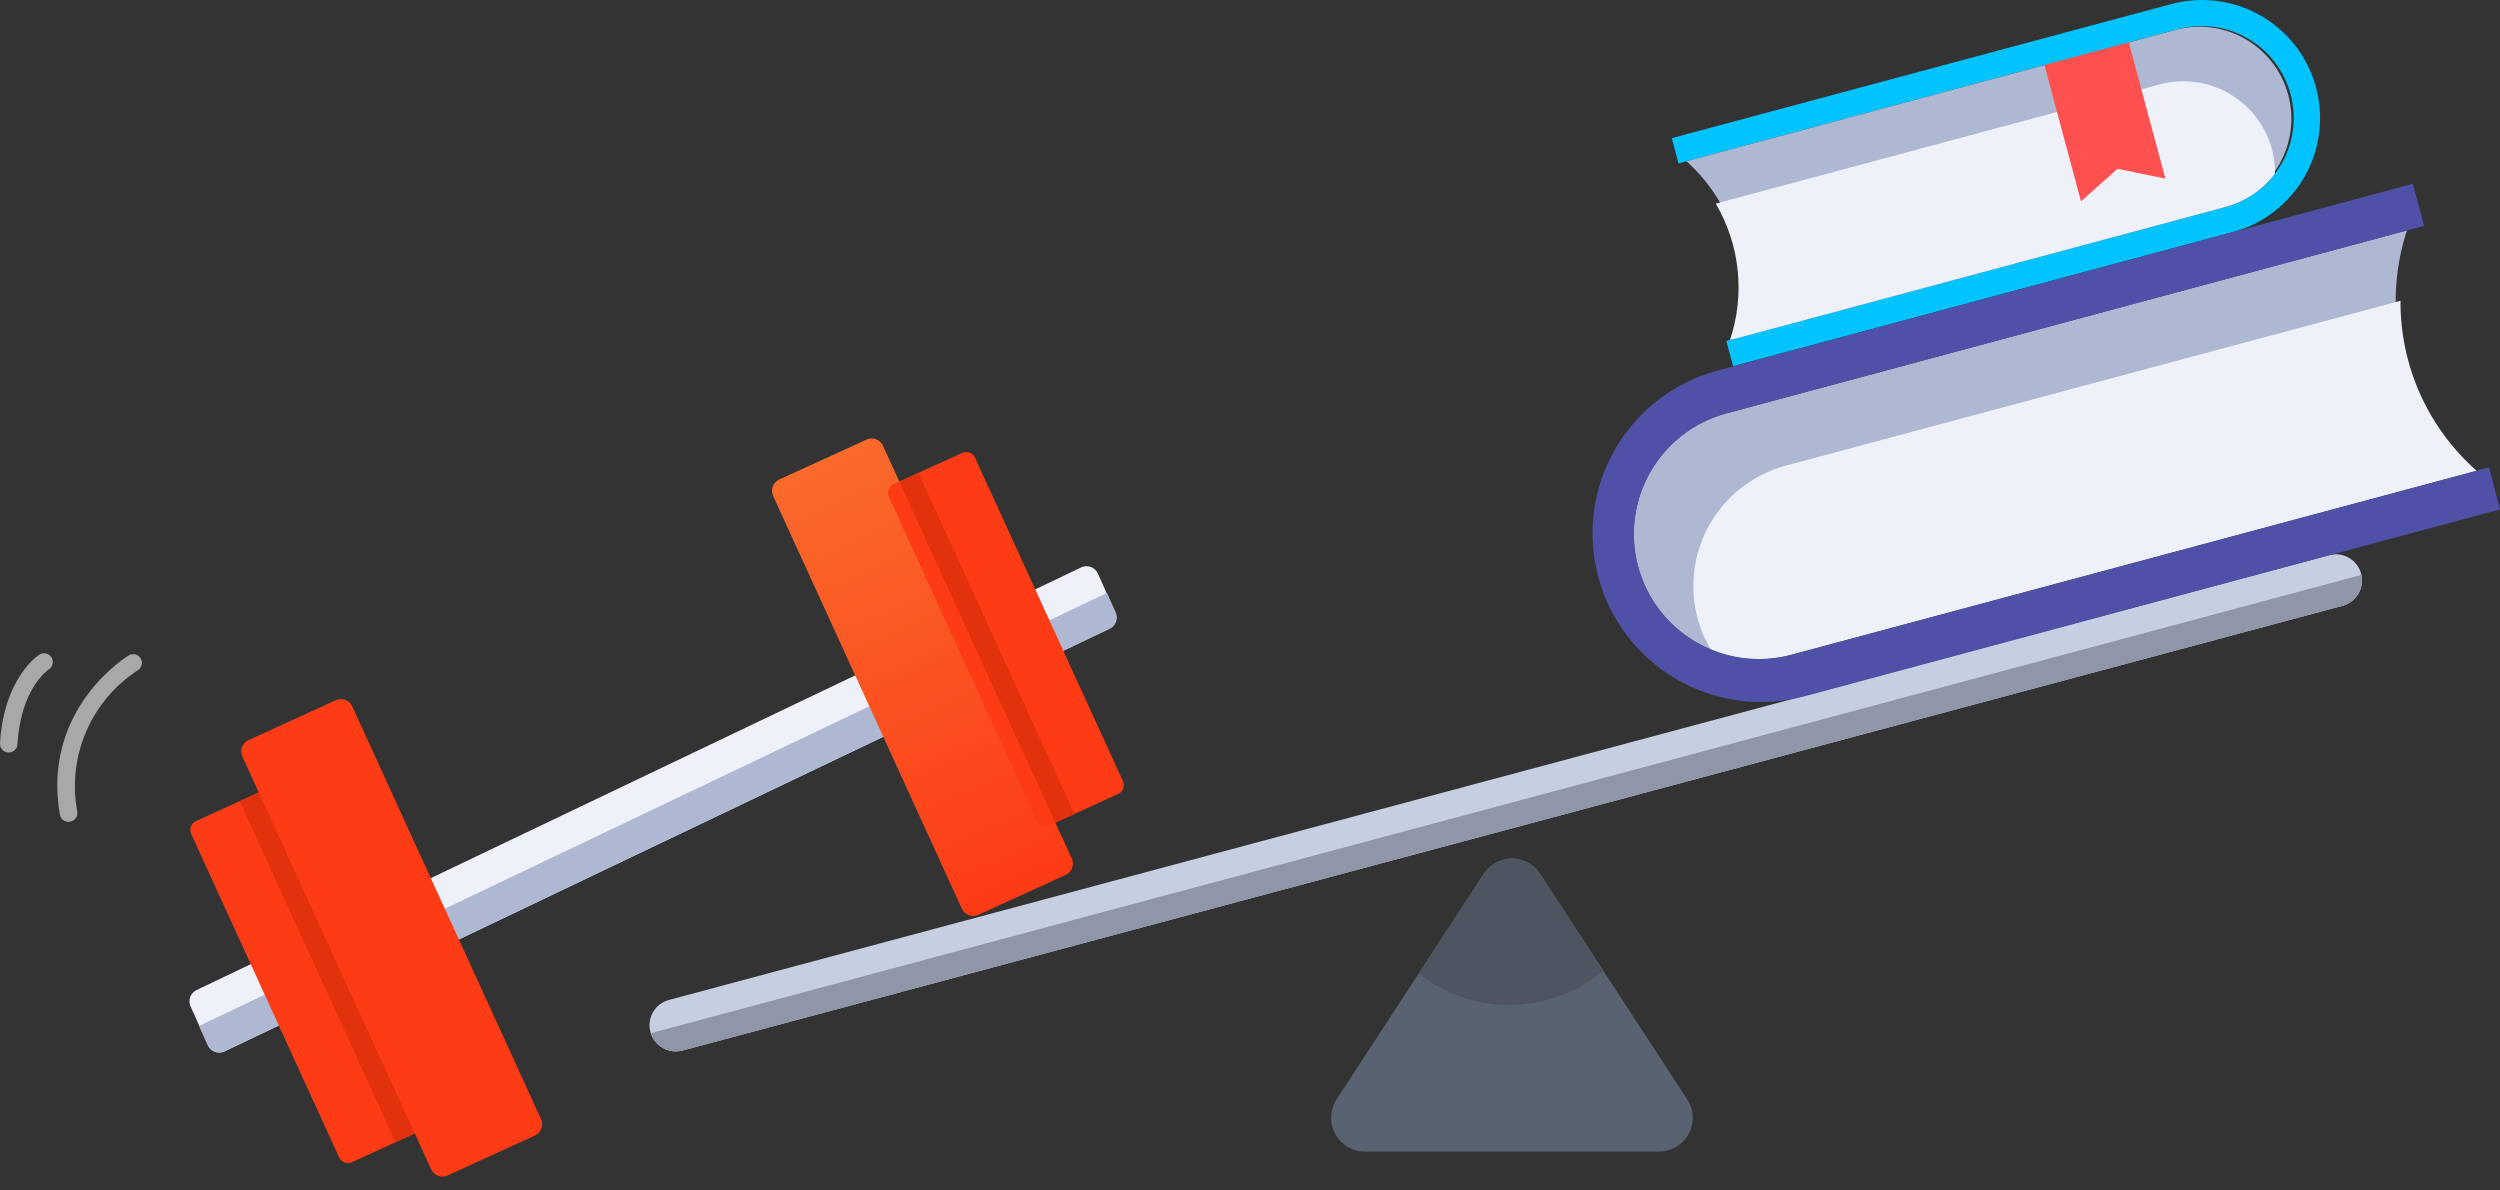
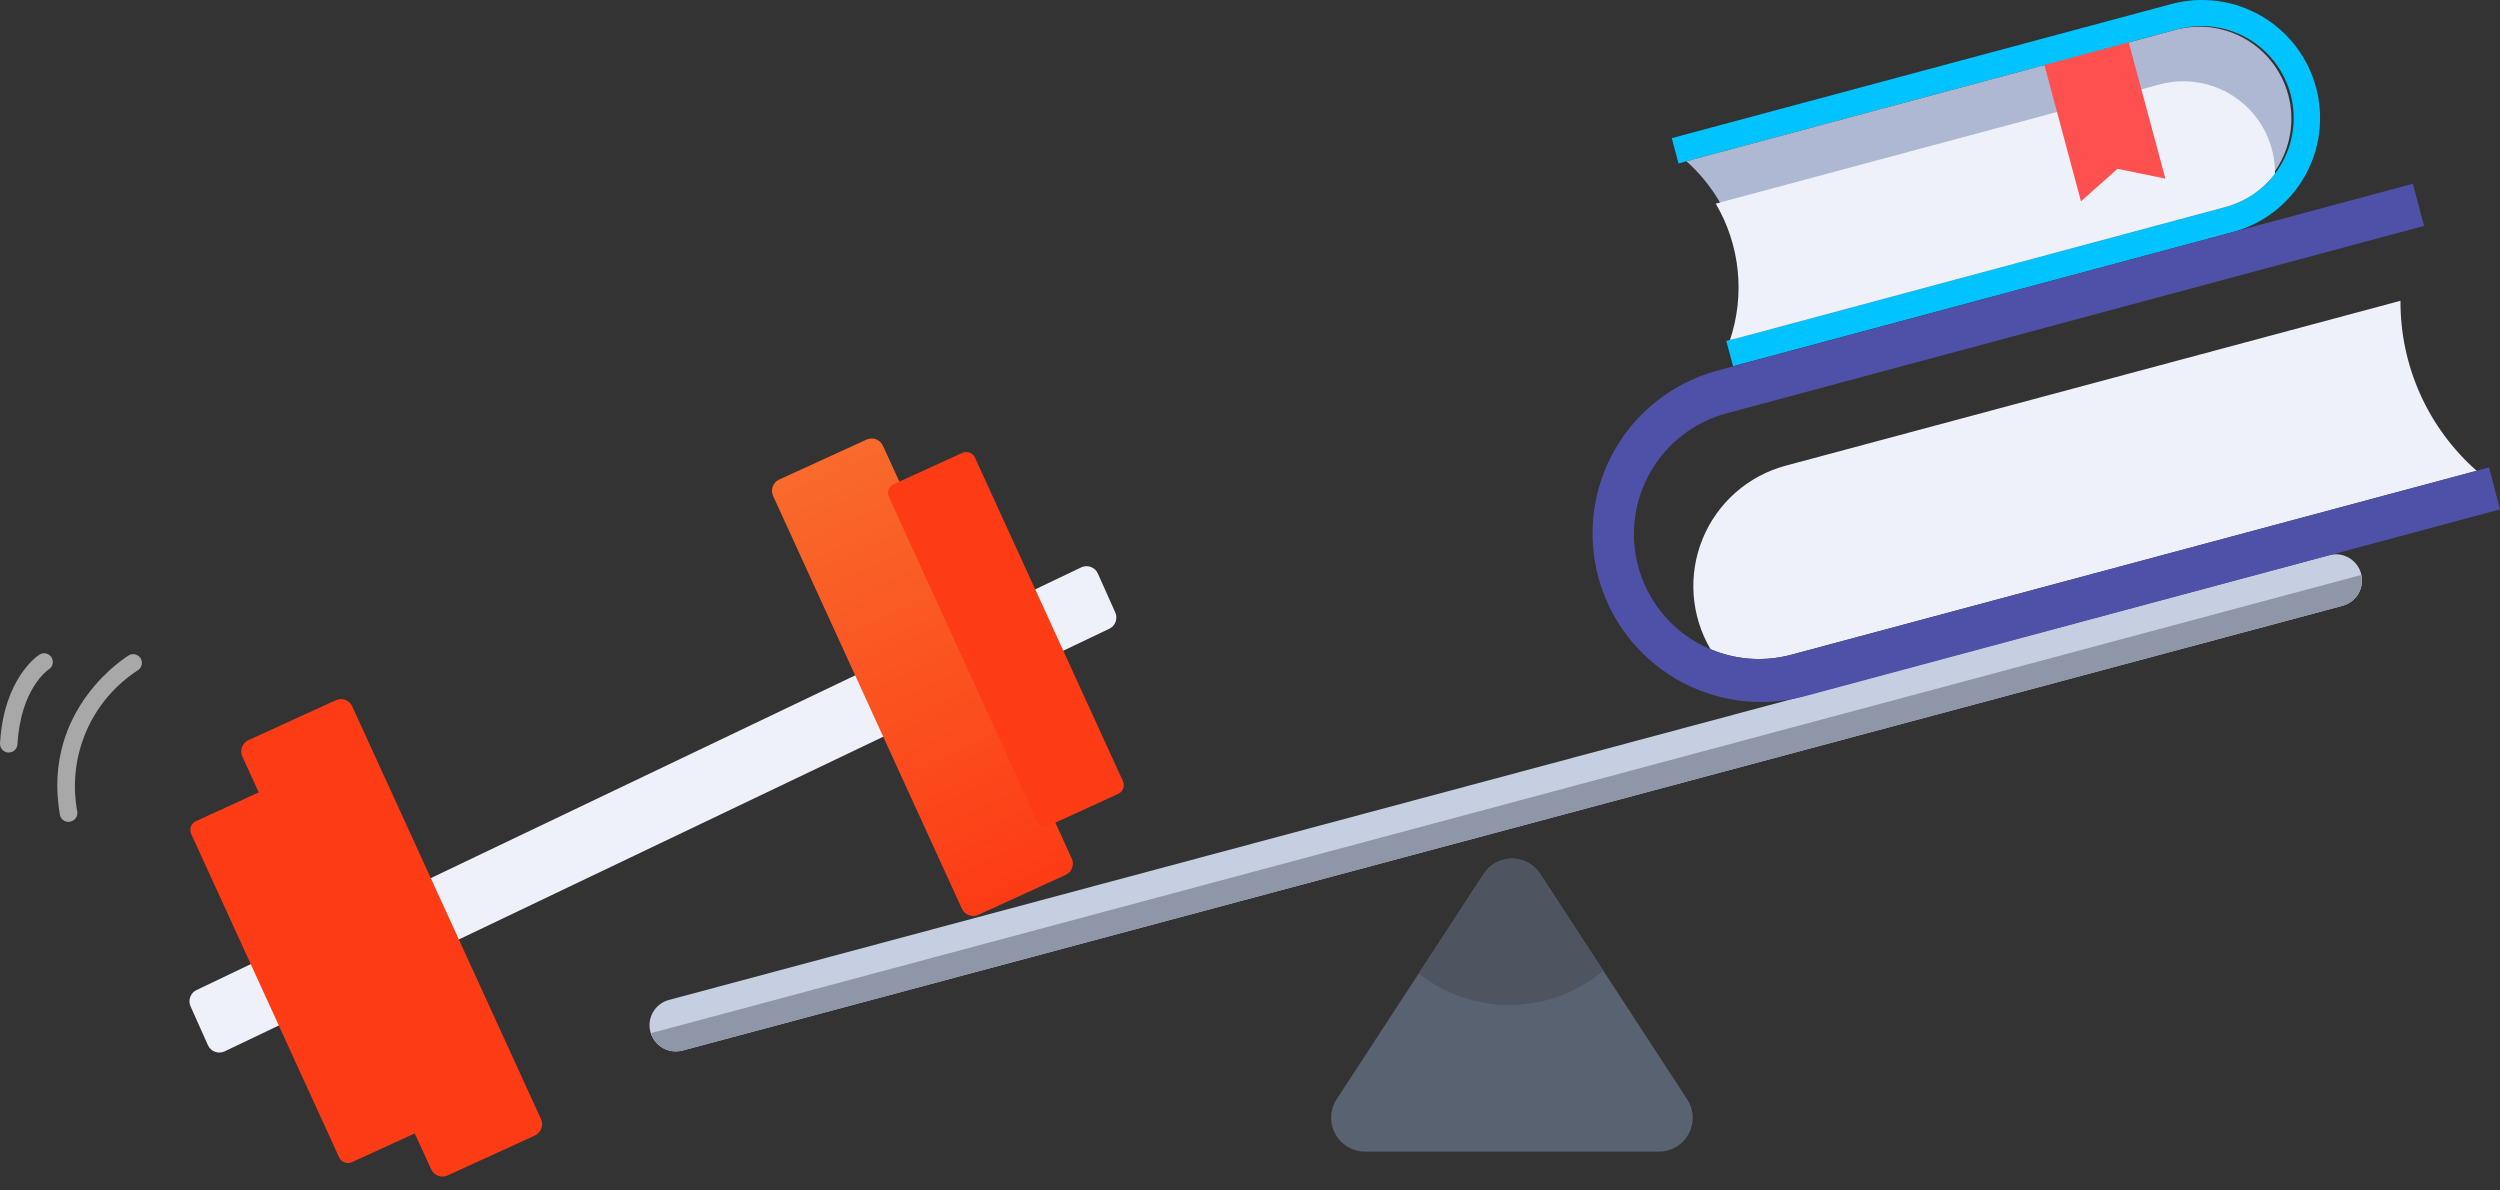
<svg xmlns="http://www.w3.org/2000/svg" width="250" height="119" viewBox="0 0 250 119" fill="none">
  <rect x="0" y="0" width="250" height="119" fill="#333333" stroke="none" />
  <path d="M20.801 104.536L19.057 100.638C18.921 100.339 18.909 99.999 19.023 99.692C19.138 99.384 19.369 99.135 19.667 98.998L108.14 56.729C108.438 56.593 108.778 56.581 109.086 56.695C109.393 56.809 109.642 57.041 109.779 57.339L111.523 61.237C111.66 61.535 111.673 61.874 111.561 62.181C111.448 62.489 111.218 62.739 110.922 62.877L22.441 105.146C22.142 105.28 21.803 105.291 21.496 105.177C21.189 105.063 20.94 104.833 20.801 104.536Z" fill="#EEF1F9" />
-   <path d="M111.566 61.237L110.694 59.293L19.911 102.591L20.783 104.536C20.922 104.833 21.171 105.063 21.478 105.177C21.785 105.291 22.124 105.28 22.423 105.147L110.965 62.877C111.261 62.739 111.491 62.489 111.604 62.181C111.717 61.874 111.703 61.535 111.566 61.237Z" fill="#AEB8D2" />
  <path d="M107.175 85.849L88.293 44.571C88.009 43.949 87.274 43.675 86.652 43.96L77.921 47.953C77.299 48.238 77.025 48.973 77.31 49.595L96.191 90.873C96.475 91.495 97.21 91.769 97.832 91.484L106.564 87.49C107.186 87.206 107.459 86.471 107.175 85.849Z" fill="url(#paint0_linear)" />
  <path d="M112.292 78.109L97.499 45.769C97.277 45.282 96.703 45.069 96.216 45.291L89.372 48.422C88.886 48.644 88.672 49.218 88.895 49.705L103.688 82.045C103.91 82.531 104.485 82.745 104.971 82.523L111.815 79.392C112.301 79.17 112.515 78.595 112.292 78.109Z" fill="url(#paint1_linear)" />
  <path d="M54.102 111.91L35.221 70.632C34.937 70.01 34.202 69.736 33.58 70.021L24.848 74.015C24.227 74.299 23.953 75.034 24.237 75.656L43.119 116.934C43.403 117.556 44.138 117.83 44.76 117.545L53.491 113.551C54.113 113.267 54.387 112.532 54.102 111.91Z" fill="url(#paint2_linear)" />
  <path d="M42.518 111.8L27.725 79.46C27.503 78.974 26.928 78.76 26.442 78.982L19.598 82.113C19.112 82.335 18.898 82.909 19.12 83.396L33.913 115.736C34.136 116.222 34.71 116.436 35.196 116.214L42.04 113.083C42.526 112.861 42.74 112.287 42.518 111.8Z" fill="url(#paint3_linear)" />
-   <path d="M107.442 81.387L91.844 47.286L89.933 48.16L105.531 82.261L107.442 81.387Z" fill="#E1320D" />
-   <path d="M41.471 113.345L25.873 79.244L23.962 80.118L39.56 114.219L41.471 113.345Z" fill="#E1320D" />
  <path d="M133.665 109.925L148.368 87.391C148.674 86.919 149.092 86.532 149.586 86.263C150.079 85.995 150.632 85.854 151.194 85.854C151.755 85.854 152.308 85.995 152.802 86.263C153.295 86.532 153.714 86.919 154.019 87.391L168.714 109.925C169.05 110.435 169.241 111.026 169.268 111.635C169.294 112.244 169.155 112.85 168.866 113.387C168.576 113.923 168.146 114.372 167.622 114.683C167.097 114.995 166.498 115.159 165.888 115.158H136.499C135.89 115.158 135.291 114.993 134.768 114.681C134.244 114.369 133.814 113.922 133.524 113.386C133.233 112.85 133.093 112.245 133.118 111.636C133.143 111.027 133.332 110.436 133.665 109.925Z" fill="#596271" />
  <path d="M150.923 100.498C154.366 100.502 157.699 99.288 160.333 97.071L154.019 87.391C153.714 86.919 153.295 86.532 152.802 86.263C152.308 85.995 151.755 85.854 151.194 85.854C150.632 85.854 150.079 85.995 149.585 86.263C149.092 86.532 148.673 86.919 148.368 87.391L141.871 97.35C144.445 99.395 147.636 100.505 150.923 100.498Z" fill="#4E5561" />
  <path d="M67.579 105.138C66.943 105.14 66.327 104.911 65.848 104.492C65.368 104.074 65.058 103.495 64.975 102.864C64.891 102.234 65.041 101.594 65.395 101.066C65.749 100.537 66.284 100.155 66.899 99.993L232.907 55.517C233.578 55.337 234.292 55.432 234.893 55.779C235.494 56.127 235.933 56.699 236.112 57.37C236.291 58.041 236.197 58.755 235.849 59.356C235.502 59.957 234.93 60.395 234.259 60.575L68.259 105.051C68.037 105.109 67.808 105.139 67.579 105.138Z" fill="#C6CFE1" />
  <path d="M65.094 103.315C65.296 103.957 65.737 104.497 66.327 104.822C66.917 105.147 67.609 105.232 68.259 105.059L234.259 60.583C234.907 60.407 235.462 59.987 235.81 59.413C236.157 58.838 236.27 58.152 236.126 57.496L65.094 103.315Z" fill="#8E96A8" />
  <path d="M223.253 23.215L173.309 36.619L172.629 34.09L222.556 20.695C223.723 20.381 224.816 19.841 225.775 19.105C226.733 18.369 227.537 17.452 228.141 16.405C228.744 15.359 229.136 14.203 229.293 13.005C229.45 11.807 229.37 10.59 229.057 9.423C228.744 8.256 228.204 7.162 227.468 6.204C226.732 5.246 225.814 4.442 224.768 3.838C223.721 3.234 222.566 2.843 221.368 2.685C220.17 2.528 218.952 2.608 217.785 2.922L167.85 16.343L167.179 13.814L217.149 0.401C218.647 0 220.209 -0.101 221.746 0.102C223.284 0.304 224.766 0.808 226.109 1.584C227.451 2.36 228.628 3.392 229.571 4.623C230.515 5.854 231.207 7.258 231.608 8.756C232.009 10.254 232.11 11.816 231.908 13.353C231.705 14.891 231.201 16.373 230.425 17.716C229.649 19.058 228.617 20.235 227.386 21.178C226.156 22.122 224.751 22.814 223.253 23.215Z" fill="#00C3FF" />
-   <path d="M172.621 41.337C169.42 42.197 166.692 44.294 165.037 47.166C163.382 50.038 162.935 53.449 163.796 56.65C164.656 59.851 166.753 62.579 169.625 64.234C172.496 65.89 175.908 66.336 179.109 65.476L247.21 47.162C243.896 44.209 241.514 40.353 240.357 36.068C239.2 31.782 239.318 27.252 240.695 23.032L172.621 41.337Z" fill="#AEB8D2" />
  <path d="M247.671 47.084C245.259 44.958 243.331 42.341 242.016 39.407C240.701 36.474 240.031 33.293 240.049 30.078L178.594 46.56C176.737 47.054 175.019 47.97 173.575 49.238C172.13 50.506 170.999 52.09 170.268 53.868C169.538 55.645 169.228 57.567 169.364 59.484C169.5 61.401 170.077 63.261 171.051 64.918C173.599 65.999 176.436 66.195 179.109 65.476L247.671 47.084Z" fill="#EEF1F9" />
  <path d="M217.803 2.922C220.132 2.366 222.587 2.74 224.645 3.966C226.703 5.192 228.202 7.171 228.823 9.485C229.445 11.798 229.139 14.262 227.972 16.354C226.805 18.446 224.868 20 222.573 20.686L173.414 33.898C174.433 30.792 174.525 27.457 173.678 24.3C172.83 21.144 171.081 18.302 168.644 16.125L217.803 2.922Z" fill="#AEB8D2" />
  <path d="M172.996 34.002C173.75 31.76 174.013 29.381 173.768 27.028C173.523 24.675 172.775 22.402 171.574 20.363L215.928 8.451C217.293 8.079 218.726 8.029 220.114 8.303C221.501 8.578 222.807 9.17 223.928 10.033C225.049 10.896 225.954 12.007 226.574 13.279C227.194 14.55 227.511 15.948 227.501 17.363C226.276 18.991 224.541 20.161 222.573 20.686L172.996 34.002Z" fill="#EEF1F9" />
  <path d="M250 50.938L180.234 69.688C175.941 70.771 171.393 70.121 167.575 67.878C163.757 65.635 160.974 61.981 159.829 57.703C158.683 53.426 159.267 48.87 161.453 45.019C163.64 41.168 167.253 38.333 171.514 37.124L241.28 18.375L242.413 22.587L172.647 41.337C169.446 42.197 166.718 44.294 165.063 47.166C163.408 50.038 162.961 53.449 163.822 56.65C164.682 59.851 166.779 62.58 169.651 64.235C172.523 65.89 175.934 66.336 179.135 65.476L248.902 46.735L250 50.938Z" fill="#4F51A8" />
  <path d="M204.442 6.506L208.096 20.128L211.75 16.884L216.538 17.86L212.875 4.247L204.442 6.506Z" fill="#FF5050" />
  <path d="M6.857 82.185C6.649 82.188 6.447 82.116 6.287 81.984C6.127 81.851 6.02 81.666 5.985 81.461C4.144 70.787 12.822 65.545 12.961 65.493C13.158 65.404 13.381 65.391 13.586 65.457C13.792 65.523 13.966 65.663 14.074 65.85C14.183 66.036 14.218 66.256 14.174 66.468C14.129 66.679 14.008 66.866 13.833 66.993C11.522 68.481 9.707 70.623 8.62 73.148C7.532 75.672 7.222 78.463 7.729 81.164C7.747 81.28 7.742 81.397 7.714 81.511C7.686 81.624 7.636 81.731 7.566 81.825C7.496 81.918 7.408 81.997 7.307 82.055C7.206 82.114 7.095 82.152 6.979 82.167L6.857 82.185Z" fill="#A8A8A8" />
  <path d="M0.874 75.252H0.821C0.707 75.245 0.595 75.216 0.491 75.166C0.388 75.116 0.296 75.046 0.22 74.96C0.143 74.874 0.085 74.774 0.048 74.665C0.01 74.557 -0.005 74.442 0.002 74.327C0.377 67.813 3.795 65.554 3.935 65.467C4.129 65.341 4.365 65.297 4.592 65.346C4.818 65.394 5.016 65.53 5.143 65.724C5.269 65.918 5.312 66.155 5.264 66.382C5.216 66.608 5.08 66.806 4.885 66.932C4.754 67.019 2.068 68.877 1.746 74.432C1.732 74.654 1.635 74.863 1.473 75.015C1.31 75.167 1.096 75.252 0.874 75.252Z" fill="#A8A8A8" />
  <defs>
    <linearGradient id="paint0_linear" x1="82.282" y1="45.958" x2="102.194" y2="89.489" gradientUnits="userSpaceOnUse">
      <stop stop-color="#F96A2B" />
      <stop offset="1" stop-color="#FD3B15" />
    </linearGradient>
    <linearGradient id="paint1_linear" x1="864.674" y1="-13186.2" x2="1535.25" y2="-11720.2" gradientUnits="userSpaceOnUse">
      <stop stop-color="#F96A2B" />
      <stop offset="1" stop-color="#FD3B15" />
    </linearGradient>
    <linearGradient id="paint2_linear" x1="2650.25" y1="-17963.8" x2="3743.19" y2="-15574.4" gradientUnits="userSpaceOnUse">
      <stop stop-color="#F96A2B" />
      <stop offset="1" stop-color="#FD3B15" />
    </linearGradient>
    <linearGradient id="paint3_linear" x1="1982.3" y1="-13697.9" x2="2652.87" y2="-12231.9" gradientUnits="userSpaceOnUse">
      <stop stop-color="#F96A2B" />
      <stop offset="1" stop-color="#FD3B15" />
    </linearGradient>
  </defs>
</svg>